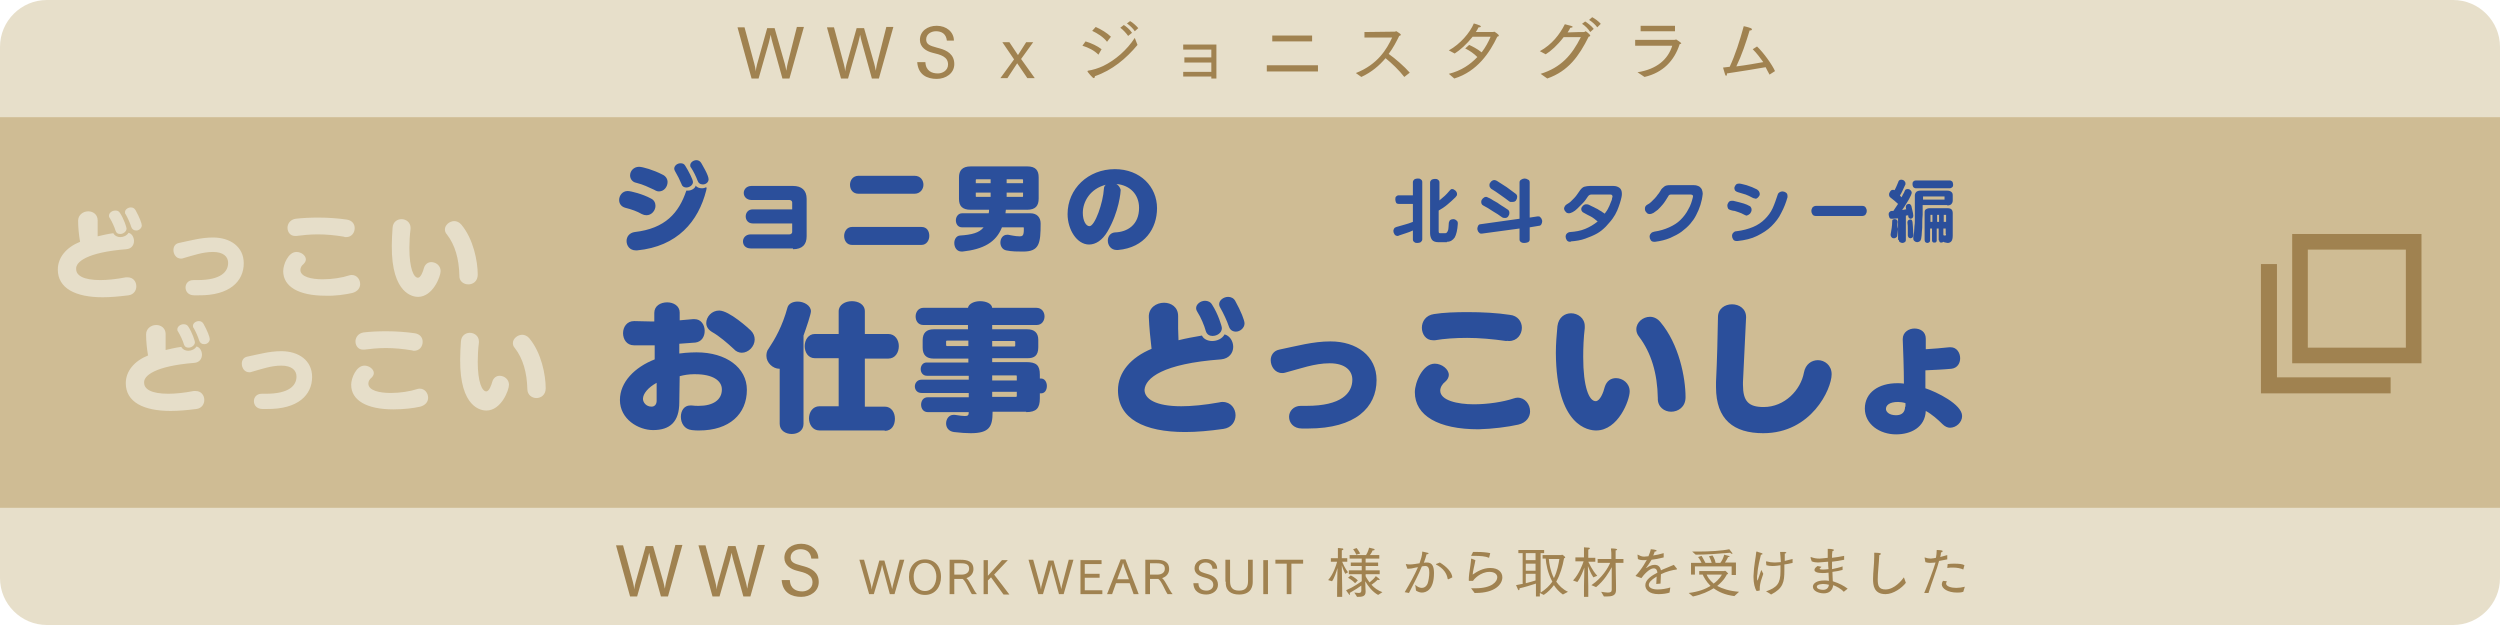
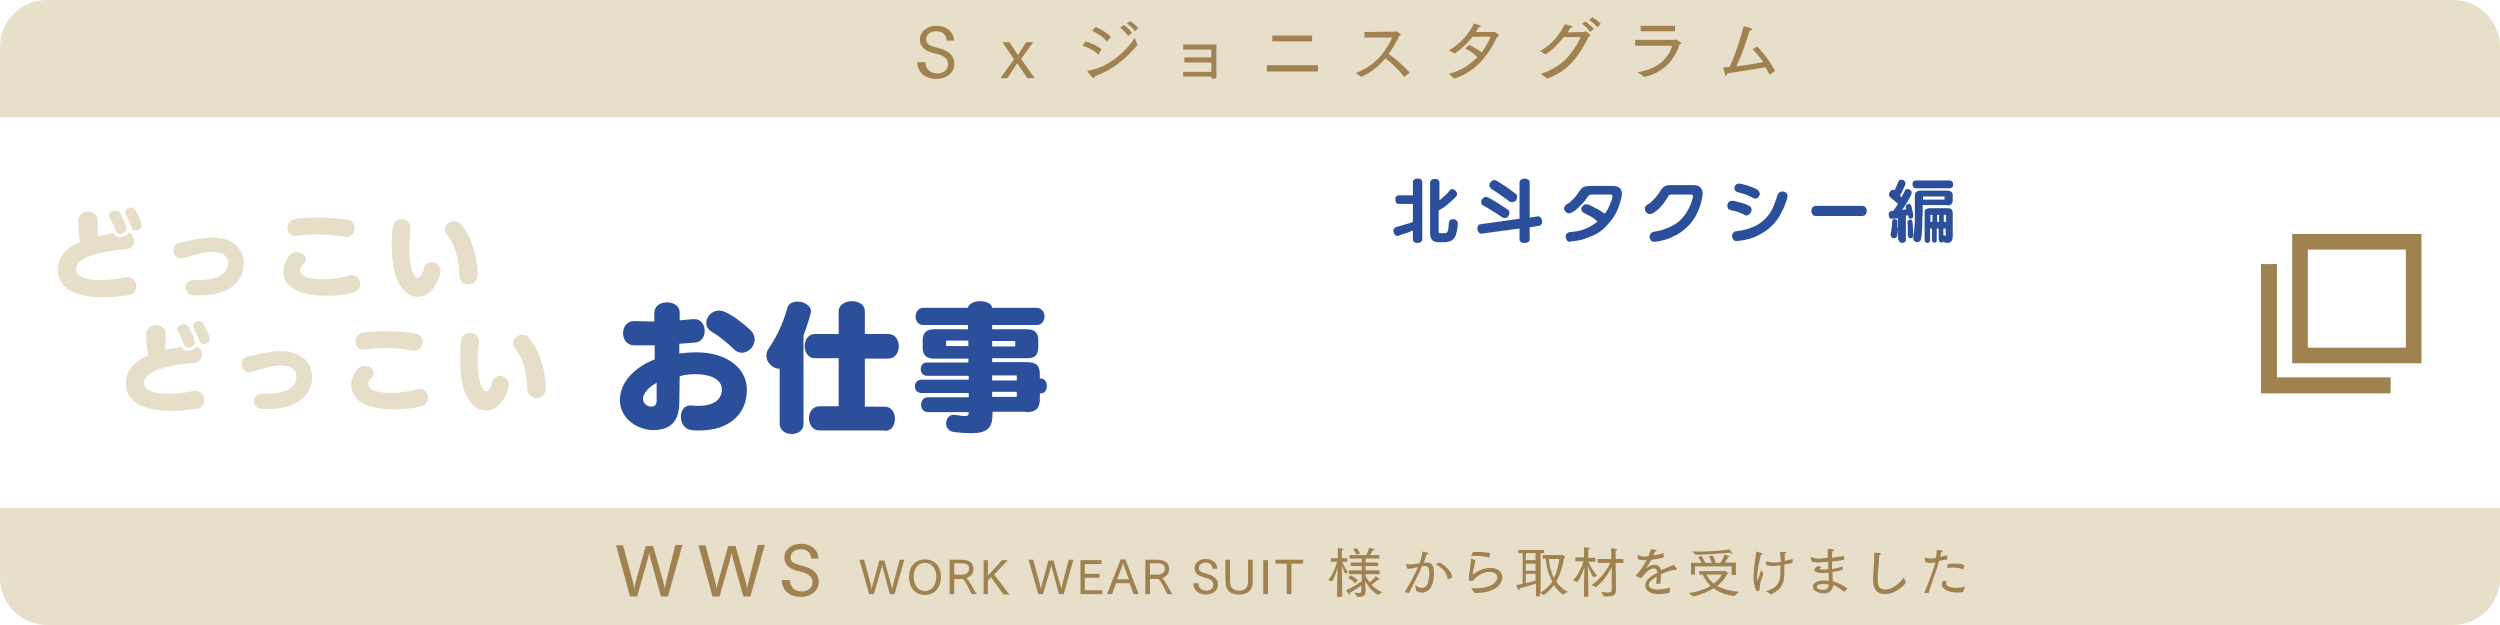
<svg xmlns="http://www.w3.org/2000/svg" version="1.1" id="_x36_40x160" x="0px" y="0px" viewBox="0 0 640 160" style="enable-background:new 0 0 640 160;" xml:space="preserve">
  <style type="text/css">
	.st0{fill:#CFBC94;}
	.st1{fill:#E7DFCA;}
	.st2{fill:#A08250;}
	.st3{fill:#2B4F9B;}
	.st4{fill:#E6DEC9;}
</style>
  <g>
-     <rect y="20" class="st0" width="640" height="120" />
    <path class="st1" d="M0,30V12C0,5.4,5.4,0,12,0h616c6.6,0,12,5.4,12,12v18H0z" />
    <path class="st1" d="M0,130v18c0,6.6,5.4,12,12,12h616c6.6,0,12-5.4,12-12v-18H0z" />
    <path class="st2" d="M200.1,148.4c0.2,3.4,2.6,4.4,5,4.4c2.3,0,4.5-1.4,4.5-3.8c0-2.5-1.9-3.5-3.7-4c-0.5-0.1-1-0.3-1.4-0.4   c-1.5-0.4-2.1-0.9-2.1-1.9c0-1.4,1.3-2.1,2.5-2.1c1.4,0,2.6,0.6,2.8,2.4h1.8c0-2.2-1.9-3.8-4.4-3.8c-2.4,0-4.3,1.4-4.3,3.6   c0,1.9,1.6,2.9,3.2,3.3c2.1,0.5,4,1,4,3c0,1.6-1.5,2.3-2.6,2.3c-1.5,0-3.1-0.6-3.2-2.9H200.1z M182.4,152.7h1.8l2.6-9.1   c0.1-0.5,0.3-1.3,0.5-2.1c0.1,0.7,0.3,1.4,0.4,1.8l2.6,9.4h1.8l3.7-13.2h-1.8l-2.3,9.1c-0.1,0.5-0.3,1.2-0.4,2.1   c-0.1-0.7-0.3-1.3-0.4-1.8l-2.6-9.1h-1.9l-2.6,9.3c-0.1,0.5-0.3,1.1-0.3,1.8c-0.1-0.8-0.3-1.6-0.4-2l-2.5-9.3h-1.8L182.4,152.7z    M161.3,152.7h1.8l2.6-9.1c0.1-0.5,0.3-1.3,0.5-2.1c0.1,0.7,0.3,1.4,0.4,1.8l2.6,9.4h1.8l3.7-13.2h-1.8l-2.3,9.1   c-0.1,0.5-0.3,1.2-0.4,2.1c-0.1-0.7-0.3-1.3-0.4-1.8l-2.6-9.1h-1.9l-2.6,9.3c-0.1,0.5-0.3,1.1-0.3,1.8c-0.1-0.8-0.3-1.6-0.4-2   l-2.5-9.3h-1.8L161.3,152.7z" />
    <path class="st2" d="M329.4,152.1h1.2v-7.8h3v-1h-7.1v1h2.9V152.1z M323.4,152.1h1.2v-8.7h-1.2V152.1z M313.8,148.9   c0,0.2,0,0.4,0,0.6c0.1,1.7,1.3,2.7,3.4,2.7c3.4,0,3.5-2.5,3.5-3.3v-5.6h-1.2v5.4c0,1.6-0.6,2.5-2.3,2.5c-1.8,0-2.3-1-2.3-2.4v-5.5   h-1.2V148.9z M305.5,149.3c0.1,2.3,1.8,2.9,3.3,2.9c1.5,0,3-0.9,3-2.5c0-1.6-1.2-2.3-2.5-2.7c-0.3-0.1-0.6-0.2-1-0.3   c-1-0.3-1.4-0.6-1.4-1.3c0-0.9,0.9-1.4,1.7-1.4c0.9,0,1.7,0.4,1.8,1.6h1.2c0-1.5-1.2-2.5-3-2.5c-1.6,0-2.8,1-2.8,2.4   c0,1.3,1.1,1.9,2.1,2.2c1.4,0.4,2.7,0.7,2.7,2c0,1.1-1,1.5-1.7,1.5c-1,0-2.1-0.4-2.1-1.9H305.5z M294.4,147.2v-3h1.7   c1.5,0,2.1,0.4,2.1,1.4c0,1.1-1,1.5-1.9,1.5H294.4z M293.3,152.1h1.1v-3.9h2.1c0.8,0.4,1.8,3.1,2.4,3.9h1.3c-0.9-1-1.8-3.4-2.7-4.1   c1.2-0.4,1.8-1.3,1.8-2.3c0-2-1.6-2.4-3.2-2.4h-2.9V152.1z M286,148.3l1.2-3.2c0.1-0.3,0.2-0.6,0.3-1c0.1,0.4,0.3,0.8,0.3,1   l1.2,3.2H286z M283.4,152.1h1.3l1-2.8h3.5l1,2.8h1.3l-3.4-8.9h-1.2L283.4,152.1z M276.5,152.1h5.7v-1h-4.5v-3.2h3.8v-1h-3.8v-2.5   h4.3v-1h-5.4V152.1z M265.8,152.1h1.2l1.8-6.1c0.1-0.3,0.2-0.9,0.3-1.4c0.1,0.5,0.2,0.9,0.3,1.2l1.7,6.3h1.2l2.5-8.8h-1.2l-1.6,6.1   c-0.1,0.3-0.2,0.8-0.3,1.4c-0.1-0.4-0.2-0.9-0.3-1.2l-1.7-6.1h-1.3l-1.7,6.2c-0.1,0.3-0.2,0.7-0.2,1.2c-0.1-0.5-0.2-1-0.3-1.4   l-1.7-6.2h-1.2L265.8,152.1z M251.8,152.1h1.1v-3.5l0.8-0.8c1,1.4,2.4,3.3,3.2,4.4h1.5c-1-1.4-2.7-3.5-3.9-5.1l3.5-3.7h-1.5l-3.6,4   v-4h-1.1V152.1z M244.3,147.2v-3h1.7c1.5,0,2.1,0.4,2.1,1.4c0,1.1-1,1.5-1.9,1.5H244.3z M243.2,152.1h1.1v-3.9h2.1   c0.8,0.4,1.8,3.1,2.4,3.9h1.3c-0.9-1-1.8-3.4-2.7-4.1c1.2-0.4,1.8-1.3,1.8-2.3c0-2-1.6-2.4-3.2-2.4h-2.9V152.1z M236.8,151.3   c-1.9,0-2.9-1.7-2.9-3.7c0-1.6,0.8-3.5,2.9-3.5c2,0,2.9,1.9,2.9,3.5C239.7,149.5,238.7,151.3,236.8,151.3z M236.8,152.3   c2.7,0,4.1-2.2,4.1-4.6c0-2.7-1.6-4.5-4.1-4.5c-2.5,0-4.1,1.8-4.1,4.5C232.7,150.1,234,152.3,236.8,152.3z M222.5,152.1h1.2   l1.8-6.1c0.1-0.3,0.2-0.9,0.3-1.4c0.1,0.5,0.2,0.9,0.3,1.2l1.7,6.3h1.2l2.5-8.8h-1.2l-1.6,6.1c-0.1,0.3-0.2,0.8-0.3,1.4   c-0.1-0.4-0.2-0.9-0.3-1.2l-1.7-6.1h-1.3l-1.7,6.2c-0.1,0.3-0.2,0.7-0.2,1.2c-0.1-0.5-0.2-1-0.3-1.4l-1.7-6.2h-1.2L222.5,152.1z" />
    <path class="st2" d="M342.6,152.8h1v-2.3c0-1.3-0.1-4.1-0.1-5.8c0.1,0.4,0.4,1.3,0.9,2.2l0.7-0.4c-0.8-1-1.3-2.2-1.5-2.7h1.3v-0.9   h-1.4v-1.5v-0.1c0-0.1,0-0.3,0-0.4c0.3-0.1,0.4-0.2,0.4-0.3s-0.1-0.2-0.3-0.2c-0.4-0.1-1.1-0.1-1.1-0.1c0,0.5,0,1,0,1v1.6h-1.8v0.9   h1.6c-0.2,0.8-1,3.3-2.3,4.7l1,0.3c0.6-0.8,1.1-2.4,1.4-3.4c0,1.5-0.1,4.2-0.1,5.1V152.8z M345.1,147.9c0,0,1.1,0.6,1.8,1.4   l0.7-0.7c-0.6-0.7-1.8-1.3-1.8-1.3L345.1,147.9z M348.5,151.2c0,0.5-0.3,0.6-0.7,0.6c-0.3,0-0.7-0.1-1.1-0.1   c0.1,0.1,0.7,1.1,0.7,1.1c1.1,0,2.2,0,2.2-1.3v-0.1c0-0.1-0.1-1.6-0.1-2.6c0.7,1.2,1.8,2.7,3.3,3.5l1.1-0.7   c-1.1-0.4-2.1-1.1-2.8-1.9c0.6-0.4,1.2-0.9,1.6-1.3c0.1,0,0.2,0.1,0.3,0.1c0.1,0,0.2,0,0.2-0.1c0-0.1-0.1-0.2-0.2-0.3   c-0.3-0.3-0.8-0.6-0.8-0.6c-0.3,0.5-1.1,1.2-1.6,1.6c-0.4-0.6-0.8-1.1-1-1.6V147h3.6v-1h-3.6v-1.1h3.2V144h-3.2v-1h3.5v-0.9h-2.4   c0.4-0.5,0.6-1,0.7-1.2h0.1c0.3,0,0.4-0.1,0.4-0.2c0-0.1-0.1-0.2-0.2-0.2c-0.3-0.1-1.2-0.3-1.2-0.3s-0.3,1.2-0.8,1.9h-4.2v0.9h3.1   v1h-2.8v0.9h2.8v1.1h-3.3v1h3.3v1.8c-0.6,0.4-2.1,1.5-4,2.3c0,0,0.3,0.5,0.7,1c0.1,0.1,0.2,0.2,0.2,0.2c0.1,0,0.1-0.1,0.1-0.2   c0-0.1,0-0.2-0.1-0.3c1.4-0.8,2.5-1.5,3-1.9V151.2z M346.4,140.6c0,0,0.6,0.8,0.8,1.4l1-0.3c-0.3-0.6-0.9-1.4-0.9-1.4L346.4,140.6z   " />
    <path class="st2" d="M493.7,151.8c0.7-2.3,2.3-6.5,2.7-8.2c0.7-0.1,1.4-0.3,2.1-0.4l0-1.1c-0.6,0.2-1.2,0.3-1.8,0.5   c0.1-0.4,0.2-0.8,0.2-1.2c0.3,0,0.4-0.1,0.4-0.3c0-0.1-0.1-0.2-0.3-0.2c-0.4-0.1-1.2-0.1-1.2-0.1c0,0.8-0.1,1.4-0.2,2   c-0.2,0-0.4,0.1-0.5,0.1c-0.3,0-0.6,0.1-0.8,0.1c-0.5,0-1-0.1-1.6-0.3l0,0l0,0.1v0l0.2,1.1c0.3,0.1,0.7,0.2,1.1,0.2   c0.6,0,1.4-0.1,1.5-0.1c-0.5,1.7-2,5.7-2.9,7.8L493.7,151.8z M497.4,148.7c-0.2,0.3-0.3,0.6-0.3,0.9c0,1.1,1.6,2.1,3.9,2.1   c0.5,0,1,0,1.6-0.2l0.4-1.3c-0.8,0.2-1.5,0.3-2.2,0.3c-1.3,0-2.6-0.4-2.6-1.1c0-0.2,0.1-0.4,0.2-0.6L497.4,148.7z M498.5,145.4   c0.5-0.1,1-0.1,1.5-0.1c1,0,2,0.2,2.6,0.5l0.3-1.1c-0.4-0.3-1.4-0.4-2.5-0.4c-0.6,0-1.2,0-1.8,0.1L498.5,145.4z M487.4,147.8   c-0.5,0.7-2.4,3.1-4.7,3.1c-1.7,0-2-0.9-2-2.6c0-1.6,0.3-4,0.4-6.2c0.2,0,0.4-0.2,0.4-0.3c0-0.1-0.1-0.2-0.3-0.2   c-0.4-0.1-1.2-0.1-1.4-0.1c0,0.3,0,0.7,0,1c0,2-0.3,4-0.3,5.7c0,1.6,0.2,3.9,3.2,3.9c2,0,4.2-1.6,5.2-2.9L487.4,147.8z    M468.2,149.7c-0.1,0.9-0.7,1.3-1.5,1.3c-0.6,0-1.6-0.2-1.6-0.8c0-0.7,1.6-0.7,1.7-0.7C467.3,149.5,467.8,149.6,468.2,149.7z    M463.8,143.7c0.4,0.2,1.1,0.3,1.6,0.3c0.3,0,1.4-0.1,2.6-0.2c0,0.7,0,1.3,0.1,1.9c-0.7,0.1-1.3,0.1-1.4,0.1   c-0.7,0-0.9-0.1-0.9-0.2l0.5-0.5l-1-0.2c-0.1,0.1-0.3,0.2-0.5,0.4c-0.2,0.2-0.3,0.4-0.3,0.6c0,0.5,0.7,0.8,2.1,0.8   c0.2,0,0.9,0,1.5-0.1c0,0.7,0.1,1.4,0.1,2.1c-0.4-0.1-0.8-0.1-1.2-0.1c-2,0-2.9,0.8-2.9,1.6c0,1.1,1.5,1.7,2.8,1.7   c1.2,0,2.2-0.6,2.4-2.1c0.8,0.3,2,0.9,2.7,1.7l1-0.8c-0.9-0.7-2.2-1.4-3.8-1.9c0-0.6-0.1-1.4-0.1-2.4c0.9-0.1,1.9-0.3,2.6-0.5V145   c-0.8,0.3-1.8,0.5-2.7,0.7c0-0.6,0-1.3,0-1.9c1-0.1,2.1-0.3,3.1-0.5l0-1c-1,0.2-2.1,0.4-3.1,0.5v-0.2c0-0.5,0-1,0.1-1.5   c0.3-0.1,0.4-0.2,0.4-0.3c0-0.1-0.1-0.1-0.4-0.2c-0.4-0.1-1.2-0.1-1.2-0.1c0,0.5,0,1.2,0,1.8v0.5c-1.2,0.1-1.7,0.2-2.1,0.2   c-0.8,0-1.4-0.1-2.2-0.4l0,0l-0.1,0.1l0,0.1L463.8,143.7z M450.4,151.2L450.4,151.2l0.1-0.1c0-0.2,0-0.3,0-0.5   c0-0.8,0.2-1.5,0.3-1.9c0.2-0.6,0.5-1.5,0.6-1.8c-0.2-0.4-0.5-1-0.5-1s-0.7,1.9-0.8,2.3c-0.1,0.2-0.1,0.4-0.2,0.4   c0,0-0.1-0.1-0.1-0.6c0-0.4,0-0.8,0.1-1.1c0.1-1.9,0.7-4,0.9-4.9c0.3,0,0.4-0.1,0.4-0.2c0-0.1-0.1-0.2-0.2-0.2   c-0.5-0.1-1.2-0.4-1.2-0.4l-0.1,0l-0.1,0.1c-0.1,1.4-0.6,3.3-0.7,6.1c0,0.1,0,0.3,0,0.4c0,1.4,0.3,2.8,0.8,3.5L450.4,151.2z    M452.2,144.7c0.4,0.1,0.9,0.2,1.5,0.2c0.1,0,1,0,2.1-0.2c0,0.6,0,1.2,0,1.6c0,3.1-0.9,4.1-3.7,5.1c0,0,0.8,0.4,1.3,0.8   c3.1-1.6,3.4-3.2,3.4-6.2c0-0.5,0-1,0-1.5c0.7-0.1,1.4-0.2,2.1-0.4l0-1c-0.7,0.2-1.4,0.3-2,0.5c0-0.4,0-0.8,0-1.1   c0-0.3,0-0.6,0-0.8c0.2,0,0.4-0.1,0.4-0.2c0-0.1-0.1-0.1-0.3-0.2c-0.3,0-1.2,0-1.3,0c0.1,0.6,0.1,1.6,0.2,2.6c-0.3,0-1,0.1-1.6,0.1   c-0.7,0-1.4-0.1-2.1-0.3h0l-0.1,0.1l0,0.1L452.2,144.7z M440.8,147.1c0,0-0.5,1.1-2.1,2.3c-1.1-0.9-1.6-1.8-1.8-2.3H440.8z    M433.4,152.7c2.3-0.5,4-1.3,5.3-2.1c1.2,0.9,2.9,1.7,5.3,2l1.2-1.1c-2.5-0.2-4.3-0.8-5.6-1.5c1.9-1.5,2.5-3,2.5-3   c0.2,0,0.3,0,0.3-0.1c0-0.2-0.7-0.8-0.8-0.8l-0.2,0.1h-6.4v0.9h0.9c0.2,0.5,0.8,1.7,2,2.9c-1.3,0.8-3.1,1.5-5.6,1.8L433.4,152.7z    M432.9,147.1h1V145h9.4v2.2h1.1V144h-2.8c0.3-0.4,0.6-1,0.8-1.4h0.1c0.2,0,0.3-0.1,0.3-0.1s-0.1-0.2-0.3-0.2   c-0.3-0.1-1.1-0.3-1.1-0.3c-0.2,0.8-0.6,1.6-1,2.1h-1.2c-0.2-1.1-0.8-1.9-0.8-1.9l-0.9,0.2c0,0,0.4,0.7,0.7,1.7h-1.6   c-0.5-1-1-1.8-1-1.8l-0.9,0.3c0,0,0.5,0.6,0.9,1.5h-2.7V147.1z M434.1,142c2.7,0,6.6-0.3,8.8-0.5c0.2,0.2,0.4,0.3,0.5,0.3l0.1-0.1   c0-0.1,0-0.1-0.1-0.2c-0.3-0.4-0.7-0.9-0.7-0.9c-1.8,0.4-5.2,0.6-7.9,0.6c-0.6,0-1.1,0-1.6,0L434.1,142z M420.2,148   c0.6-0.9,2.1-2.5,3.1-2.5c0.7,0,0.9,0.4,1,1.1c-1.4,0.7-3.1,1.8-3.1,3.2c0,1.1,0.9,2.3,3.4,2.3c1.1,0,2.3-0.2,2.8-0.4l0.2-1.3   c-1,0.3-2.2,0.5-3.2,0.5c-0.3,0-2.3,0-2.3-1.2c0-0.6,0.7-1.3,1.7-1.9c0.1-0.1,0.2-0.1,0.3-0.2c0,0.6-0.1,1.6-0.1,1.9l1.1-0.1   c0-0.5,0.1-1.8,0.1-2.4c1.4-0.7,3-1.1,4-1.2l0.1-0.1l0-0.1l-0.8-1c-0.5,0.2-1.2,0.5-1.9,0.8c-0.5,0.2-1,0.4-1.4,0.6   c-0.2-0.9-0.7-1.4-1.6-1.4c-0.6,0-1.3,0.2-2.1,0.8l-0.1,0l0,0c0.5-0.7,1-1.4,1.4-2.1c0.9-0.1,1.9-0.3,3.1-0.6l0-1.1   c-1,0.3-1.9,0.5-2.7,0.6c0.2-0.3,0.3-0.7,0.4-1c0.3,0,0.5-0.1,0.5-0.2c0-0.3-1.3-0.4-1.5-0.4c-0.1,0.6-0.4,1.3-0.6,1.8   c-0.4,0-0.8,0.1-1.1,0.1h0c-0.7,0-1.2-0.3-1.6-0.5l-0.1,0l0,0v0l0.1,1.1c0.3,0.2,0.8,0.3,1.4,0.3c0.3,0,0.7,0,0.9-0.1   c-0.5,0.9-1.1,1.9-1.8,2.8c-0.3,0.4-0.7,0.9-1.1,1.3l0,0l0.1,0.1L420.2,148z M405.5,152.8h1.1v-2.7c0-1-0.1-4-0.1-5.2   c0.2,0.5,0.7,1.9,1.4,2.9l1-0.4c-1.4-1.5-2.1-3.3-2.3-3.6h1.8v-1h-1.8v-1.5c0,0,0-0.4,0-0.6c0.3-0.1,0.4-0.2,0.4-0.3   s-0.1-0.2-0.3-0.2c-0.5,0-1.2-0.1-1.2-0.1c0,0.4,0,1,0,1v1.6h-2.2v1h2.1c-0.2,0.6-1.1,3.2-2.7,4.9l1.1,0.4c0.9-1.2,1.5-2.9,1.8-3.7   c0,1.3-0.1,3.4-0.1,4.7V152.8z M410.6,152.7c0.2,0,0.4,0,0.7,0c1.3,0,2.4-0.2,2.4-1.6v0c0-0.1,0-0.6,0-1.3l-0.1-5.7h2v-1h-2l0-1.5   c0-0.2,0-0.4,0-0.7c0.3,0,0.4-0.2,0.4-0.2c0-0.1-0.1-0.1-0.3-0.2c-0.4-0.1-1.3-0.1-1.3-0.1c0,0.5,0.1,0.8,0.1,1.1l0,1.6H409v1h3.2   c-0.5,1.2-2,3.8-4.8,5.7l1.2,0.5c2.1-1.7,3.3-3.8,4-5.1c0,0.8,0,2,0,2.9c0,0.2,0,0.4,0,0.5c0,1.3,0,2.3,0,2.4c0,0.5-0.3,0.7-1,0.7   c-0.4,0-1-0.1-1.7-0.2L410.6,152.7z M390.6,146.9h2.5v1.7c-0.7,0.2-1.6,0.5-2.5,0.7V146.9z M390.6,146.1v-1.8h2.5v1.8H390.6z    M390.6,143.4v-1.8h2.5v1.8H390.6z M399.2,143.1c-0.2,1.2-0.5,3.1-1.4,4.9c-0.9-1.8-1.2-3.7-1.3-4.9H399.2z M389.6,149.5   c-0.5,0.1-1,0.2-1.5,0.3c0,0,0.4,0.8,0.5,1.1c0.1,0.1,0.1,0.2,0.2,0.2c0.1,0,0.2-0.1,0.2-0.4l0-0.1c1-0.2,3-0.8,4.2-1.2v3.3h1v-0.9   l1,0.5c1.1-0.7,1.9-1.6,2.6-2.5c0.6,0.9,1.3,1.7,2.3,2.4l1.3-0.7c-1.3-0.6-2.3-1.6-3-2.6c1-1.8,1.6-3.8,2-6c0.2,0,0.3-0.1,0.3-0.2   c0-0.2-0.7-0.7-0.8-0.7c-0.1,0-0.2,0.1-0.2,0.1h-4.8v0.9h0.8c0.1,1.4,0.5,3.7,1.7,5.9c-0.7,1-1.7,2-3,2.8v-10.1h0.9v-0.8h-6.6v0.8   h1.1V149.5z M377.5,151.8c0.1,0,0.2,0,0.3,0c4.9,0,6.8-2.2,6.8-4c0-1.3-1-2.4-3.1-2.4c-1.9,0-3.5,1-4.5,1.7c0-0.7,0.6-2.9,0.7-3.7   l-1-0.4l-0.1,0.1c0,0.4-0.1,1-0.2,1.8c-0.2,1.2-0.4,2.6-0.4,3.7l0.1,0.1h0l1,0c0.2-0.4,1.9-2.3,4.2-2.3c1.3,0,2,0.6,2,1.4   c0,1.1-1.4,2.8-5.6,2.8c-0.4,0-0.7,0-1.1,0L377.5,151.8z M376.6,142.3c0.3,0,0.6,0,1,0c1.3,0,2.7,0.1,3.6,0.5l0.3-1.2   c-0.9-0.2-2.1-0.3-3.3-0.3c-0.4,0-0.7,0-1.1,0L376.6,142.3z M360.7,151.8c1.3-2.6,2.4-4.6,3.3-6.8c0.4-0.1,0.8-0.1,0.9-0.1   c0.8,0,1,0.7,1,1.7c0,0.9-0.2,2.1-0.4,2.7c-0.3,0.8-0.9,1.2-1.5,1.2c-0.6,0-1.2-0.3-1.7-0.8l0.2,1.5c0.5,0.3,1,0.5,1.5,0.5   c1.1,0,3.1-0.7,3.1-5c0-1.6-0.4-2.7-1.8-2.7c-0.2,0-0.3,0-0.5,0l-0.3,0.1c0.3-0.8,0.6-1.8,0.7-2.2c0.3,0,0.5-0.1,0.5-0.2   c0-0.1-0.1-0.2-0.3-0.2c-0.3-0.1-1.3-0.3-1.3-0.3c0,1-0.4,2.1-0.7,3c-0.6,0.1-1.8,0.3-2.4,0.3c-0.4,0-0.7,0-1-0.1h0l-0.1,0l0,0.1   l0.4,1.1h0.2c0.5,0,1.2-0.1,1.9-0.3c0.2,0,0.4-0.1,0.6-0.1c-0.9,2.1-2.1,4.2-3.4,6.4L360.7,151.8z M367.6,144.4L367.6,144.4l0,0.1   c2,1,2.8,2.4,3,3.7l0.1,0.1l0.1,0l1-0.5c-0.1-1.3-1.4-2.7-3.2-3.8L367.6,144.4z" />
-     <path class="st2" d="M215.3,20.1h1.8l2.6-9.1c0.1-0.5,0.3-1.3,0.5-2.1c0.1,0.7,0.3,1.4,0.4,1.8l2.6,9.4h1.8l3.7-13.2h-1.8l-2.3,9.1   c-0.1,0.5-0.3,1.2-0.4,2.1c-0.1-0.7-0.3-1.3-0.4-1.8l-2.6-9.1h-1.9l-2.6,9.3c-0.1,0.5-0.3,1.1-0.3,1.8c-0.1-0.8-0.3-1.6-0.4-2   l-2.5-9.3h-1.8L215.3,20.1z M192.4,20.1h1.8l2.6-9.1c0.1-0.5,0.3-1.3,0.5-2.1c0.1,0.7,0.3,1.4,0.4,1.8l2.6,9.4h1.8l3.7-13.2H204   l-2.3,9.1c-0.1,0.5-0.3,1.2-0.4,2.1c-0.1-0.7-0.3-1.3-0.4-1.8l-2.6-9.1h-1.9l-2.6,9.3c-0.1,0.5-0.3,1.1-0.3,1.8   c-0.1-0.8-0.3-1.6-0.4-2l-2.5-9.3h-1.8L192.4,20.1z" />
    <path class="st2" d="M234.8,15.8c0.2,3.4,2.6,4.4,5,4.4c2.3,0,4.5-1.4,4.5-3.8c0-2.5-1.9-3.5-3.7-4c-0.5-0.1-1-0.3-1.4-0.4   c-1.5-0.4-2.1-0.9-2.1-1.9c0-1.4,1.3-2.1,2.5-2.1c1.4,0,2.6,0.6,2.8,2.4h1.8c0-2.2-1.9-3.8-4.4-3.8c-2.4,0-4.3,1.4-4.3,3.6   c0,1.9,1.6,2.9,3.2,3.3c2.1,0.5,4,1,4,3c0,1.6-1.5,2.3-2.6,2.3c-1.5,0-3.1-0.6-3.2-2.9H234.8z" />
    <path class="st2" d="M448.7,12.6c1.1,1.1,1.9,2.2,2.7,3.3c-1.7,0.3-4.4,0.8-6.9,1.1c1.4-2.9,2.5-6.2,3.4-9.2h0.1   c0.3,0,0.5-0.1,0.5-0.3c0-0.1-0.1-0.2-0.3-0.3c-0.8-0.3-1.8-0.5-1.8-0.5c-1,3.7-2.2,7.4-3.6,10.4c-0.6,0.1-1.2,0.1-1.7,0.2   c0,0,0.3,1.1,0.5,1.7c0.1,0.3,0.2,0.4,0.3,0.4c0.1,0,0.2-0.2,0.2-0.5v-0.1c3.5-0.5,8.2-1.3,9.9-1.6c0.3,0.6,0.6,1.2,1,1.9l1.4-0.9   c-0.7-1.6-2.9-4.7-4.6-6.3L448.7,12.6z M421,19.7c4.7-1.1,7.6-4.1,9-8.4c0.3-0.1,0.4-0.1,0.4-0.2c0-0.2-1.3-1-1.3-1   c-0.1,0-0.2,0.1-0.4,0.1h-10.1v1.5l9.5,0c-1.1,3.5-3.9,6-8.9,6.8L421,19.7z M420,8h8.8V6.6H420L420,8z M396.1,20.1   c5.4-1.9,8.1-5.7,10.6-10.7c0.3-0.1,0.4-0.1,0.4-0.3c0-0.2-1-1.1-1.2-1.1c-0.1,0-0.2,0.2-0.4,0.2c-0.1,0-2.5,0-4.2,0.1   c0.3-0.4,0.5-0.8,0.7-1.2h0.1c0.2,0,0.5-0.1,0.5-0.2c0-0.2-0.4-0.3-2-0.7c-1.3,2.6-3.3,5.2-6.4,6.9l1.5,0.8c1.3-0.8,3-2.3,4.6-4.4   l4.4,0c-2.3,4.6-5.1,7.8-10.3,9.4L396.1,20.1z M405,6.1c0.7,0.4,1.6,1.3,2.1,2.1l0.9-0.8c-0.5-0.7-1.8-1.7-2.2-1.9L405,6.1z    M406.8,5.1c0.7,0.4,1.6,1.2,2.1,1.9l0.9-0.9c-0.5-0.6-1.6-1.4-2.2-1.7L406.8,5.1z M372.3,20.1c5.9-1.8,9.1-6.7,11-10.7   c0.3-0.1,0.4-0.1,0.4-0.3c0-0.3-1.1-1-1.2-1c-0.1,0-0.1,0.1-0.3,0.1c-0.1,0-2.6,0-4.4,0c0.3-0.4,0.5-0.8,0.7-1.2h0.1   c0.3,0,0.5-0.1,0.5-0.2c0-0.1-0.1-0.2-0.3-0.3c-0.4-0.2-1.2-0.4-1.5-0.5c-1,2.4-3.5,5.3-6.4,6.9l1.5,0.8c1.4-0.9,3-2.3,4.6-4.3h4.6   c-0.6,1.4-1.3,2.7-2.3,4c-1.1-0.9-2.5-1.6-3.2-1.9l-1,0.9c1.2,0.6,2.2,1.3,3.1,2.2c-1.8,1.9-4.1,3.5-7.3,4.3L372.3,20.1z    M348.5,19.7c2.6-1.2,4.6-2.9,6.2-4.8c1.5,1.2,3.5,3.1,4.8,4.8l1.4-1.1c-1.4-1.6-3.7-3.6-5.4-4.8c1.2-1.6,2-3.2,2.7-4.6   c0.2-0.1,0.4-0.1,0.4-0.3s-0.2-0.3-1.1-0.9L357.4,8c-0.1,0-0.2,0.1-0.3,0.1l-7.8,0.1v1.4l7.1,0c-1.4,3-3.7,6.9-9.3,9.1L348.5,19.7z    M324.3,18.3h13.1v-1.6h-13.1V18.3z M325.7,10.6h10.2V9.1h-10.2V10.6z M302.9,19.6h7.2v0.5h1.3v-8.7l-8.5,0v1.3h7.2v2h-6.9v1.3h6.9   v2.4h-7.2V19.6z M277.1,11.7c1.6,0.5,3,1.2,4.1,2.3l0.8-1.4c-1-0.8-2.7-1.6-4.1-2L277.1,11.7z M290.5,9.7c-2,3.1-5,5.7-8.1,7.2   c-1.3,0.6-2.6,1-3.9,1.2l-0.1,0.1l0,0.1c0,0.1,1.3,1.7,1.6,1.7c0.2,0,0.3-0.3,0.3-0.5c4.4-1.5,8-4.5,10.9-8L290.5,9.7z M279.6,7.9   c1.3,0.6,2.9,1.6,3.8,2.8l1-1.3c-0.9-0.9-2.5-1.9-3.9-2.5L279.6,7.9z M286.8,7.1c0.7,0.5,1.6,1.5,2,2.1l1-0.8   c-0.6-0.9-1.6-1.7-2.1-2L286.8,7.1z M288.5,6c0.7,0.5,1.6,1.3,2,2l0.9-0.8c-0.5-0.6-1.5-1.5-2.1-1.8L288.5,6z M256.1,20h1.8   l2.5-3.8L263,20h1.9l-3.5-4.9l3.1-4.3h-1.8l-2.1,3.3l-2.2-3.3h-1.8l3,4.4L256.1,20z" />
-     <path class="st3" d="M283.1,47.3c-0.3,0.2-0.5,0.6-0.5,1c-0.2,3.6-2.3,9.6-3.7,9.6c-0.9,0-1.7-1.4-1.7-3.4   C277.2,51.6,279.1,48.3,283.1,47.3z M285.8,47.1c3.5,0.3,5.8,2.7,5.8,6.1c0,4.4-3,6.2-6.2,6.3c-1.2,0.1-1.8,1.1-1.8,2.1   c0,1.2,0.8,2.4,2.3,2.4c0.1,0,0.2,0,0.3,0c6.9-0.6,10-5.6,10-10.7c0-5.5-4.3-10-10.8-10c-6.8,0-12.1,5-12.1,11.5   c0,4,2.4,7.8,5.5,7.8c1.7,0,3.4-1.1,4.7-3.3c3-5.1,3.4-10.2,3.4-10.7C286.7,47.9,286.3,47.4,285.8,47.1z M253.6,46.9h-3.8v-0.8   c0-0.1,0-0.2,0.2-0.2h3.6V46.9z M253.6,50.4H250c-0.2,0-0.2,0-0.2-0.2v-0.9h3.8V50.4z M261.9,46.9h-4.2v-1h4c0.1,0,0.2,0,0.2,0.2   V46.9z M261.9,50.2c0,0.2,0,0.2-0.2,0.2h-4v-1.1h4.2V50.2z M261.9,58.2c0.2,0,0.2,0,0.2,0.3v0.2c0,1.6-0.3,1.8-1.1,1.8   c-0.4,0-0.9,0-2.9-0.4c-0.1,0-0.2,0-0.3,0c-1.1,0-1.7,1-1.7,2c0,0.9,0.5,1.8,1.5,2c1.4,0.3,2.9,0.3,4.3,0.3c4.2,0,4.5-2.1,4.5-7.2   c0-1.6-1-2.6-2.6-2.6h-6.4l0.1-0.9h5.4c2.2,0,3-1,3-2.9v-5.4c0-1.8-0.8-2.8-2.9-2.8h-14.5c-2.2,0-3,1.1-3,2.8v5.5   c0,1.8,0.8,2.8,3,2.8h4.7c0,0.3,0,0.6-0.1,0.9h-6.8c-1,0-1.6,0.9-1.6,1.8s0.5,1.8,1.6,1.8h5.5c-1.1,1.4-3,1.9-6.1,2.1   c-0.9,0.1-1.4,1-1.4,1.9c0,1.1,0.6,2.2,1.9,2.2l0.2,0c5.4-0.6,8.6-2.4,10.1-6.2H261.9z M235.9,62.7c1.3,0,2-1.2,2-2.3   c0-1.2-0.6-2.3-2-2.3h-17.8c-1.3,0-2,1.2-2,2.3c0,1.2,0.7,2.3,2,2.3H235.9z M234.1,49.6c1.5,0,2.3-1.2,2.3-2.3   c0-1.1-0.7-2.3-2.3-2.3h-14.3c-1.5,0-2.2,1.2-2.2,2.3c0,1.2,0.7,2.3,2.2,2.3H234.1z M203,63.8c2.4,0,3.5-1.2,3.5-3.3v-9.6   c0-2.2-1.3-3.3-3.5-3.3h-10.6c-1.3,0-2,0.9-2,1.8c0,0.9,0.7,1.8,2,1.8h9.7c0.4,0,0.7,0.3,0.7,0.6v1.8h-10.1c-1.2,0-1.8,0.9-1.8,1.8   c0,0.9,0.6,1.8,1.8,1.8h10.1v2.2c0,0.3-0.3,0.6-0.7,0.6h-9.9c-1.3,0-2,0.9-2,1.8c0,0.9,0.6,1.8,2,1.8H203z M165.5,55.1   c1.3,0,2.3-1.2,2.3-2.4c0-0.7-0.3-1.5-1.2-1.9c-2-1.1-5.1-1.9-5.9-1.9c-1.4,0-2.2,1.2-2.2,2.3c0,0.9,0.5,1.7,1.6,2   c1.6,0.4,3,0.9,4.2,1.6C164.7,55,165.1,55.1,165.5,55.1z M180.8,47.9c-0.3,0.2-0.7,0.3-1.1,0.3c-0.6,0-1.3-0.2-1.6-0.7   c-0.1,0.7-1.1,1.3-2,1.3c-0.1,0-0.2,0-0.4,0c-1.9,5.7-5.4,9.7-13.2,10.6c-1.4,0.2-2.1,1.2-2.1,2.3c0,1.2,0.8,2.4,2.4,2.4   c0.1,0,0.2,0,0.3,0c10.3-1,15.7-7.4,17.7-15.4c0-0.1,0.1-0.4,0.1-0.6C180.8,48.1,180.8,48,180.8,47.9z M168.7,49   c1.3,0,2.2-1.2,2.2-2.4c0-0.7-0.4-1.5-1.3-1.9c-2.3-1.2-5.1-2-6-2c-1.4,0-2.3,1.1-2.3,2.2c0,0.8,0.5,1.7,1.6,1.9   c1.7,0.4,3.3,1.2,4.6,1.8C168,48.9,168.3,49,168.7,49z M177.4,46.6c0-0.6-1.1-2.8-2-4.2c-0.3-0.5-0.7-0.6-1.2-0.6   c-0.8,0-1.6,0.6-1.6,1.4c0,0.2,0.1,0.4,0.2,0.6c0.6,1,1.3,2.4,1.7,3.4c0.2,0.6,0.7,0.8,1.2,0.8C176.5,48,177.4,47.4,177.4,46.6z    M181.4,45.9c0-1.1-1.7-3.8-1.9-4.2c-0.3-0.5-0.8-0.7-1.2-0.7c-0.8,0-1.6,0.6-1.6,1.3c0,0.2,0,0.4,0.2,0.6c0.6,0.9,1.3,2.3,1.7,3.4   c0.2,0.6,0.7,0.9,1.2,0.9C180.6,47.3,181.4,46.7,181.4,45.9z" />
    <path class="st3" d="M247.9,88.6h-5.4c-0.2,0-0.3-0.1-0.3-0.3v-0.8c0-0.2,0-0.3,0.3-0.3h5.4V88.6z M260.3,97.4H254v-1.3h6.1   c0.2,0,0.2,0.1,0.2,0.3V97.4z M259.9,88.4c0,0.2,0,0.3-0.3,0.3H254v-1.4h5.6c0.2,0,0.3,0.1,0.3,0.2V88.4z M260.3,101.3   c0,0.2,0,0.3-0.3,0.3h-6v-1.3h6.3V101.3z M262.7,105.5c2.6,0,3.5-1,3.5-3.5v-1.3h0.3c1,0,1.5-0.9,1.5-1.9c0-0.9-0.5-1.9-1.5-1.9   h-0.3v-1c0-2.4-0.9-3.2-3.5-3.2H254v-1h9.1c1.6,0,2.7-0.6,2.7-2.8v-1.9c0-1.8-1-2.7-2.8-2.7H254v-1.1h11.4c1.3,0,2-1.1,2-2.2   c0-1.1-0.7-2.2-2.1-2.2H254c-0.1-1.1-1.6-1.7-3.1-1.7c-1.4,0-2.9,0.6-3.1,1.7h-11.4c-1.3,0-2,1.1-2,2.2c0,1.1,0.6,2.2,2,2.2h11.4   v1.1H239c-1.8,0-2.8,0.9-2.8,2.8v1.9c0,1.9,1,2.8,2.8,2.8h8.9v1h-10.7c-1,0-1.5,0.9-1.5,1.7c0,0.8,0.5,1.7,1.6,1.7h10.7v1h-12.1   c-1.1,0-1.7,0.9-1.7,1.7c0,0.9,0.6,1.7,1.7,1.7h12.1v1.1h-10.5c-1.2,0-1.7,1-1.7,1.9c0,1,0.6,1.9,1.7,1.9h10.5c0,0.8-0.2,1-1,1   c-0.5,0-1.3-0.1-2.6-0.3h-0.3c-1.2,0-1.9,1.1-1.9,2.2c0,1,0.6,2,2,2.2c1.7,0.2,3.1,0.3,4.3,0.3c4.8,0,5.6-1.7,5.6-5.4v-0.1H262.7z    M199.6,108.5c0,1.7,1.5,2.6,3.1,2.6s3-0.9,3-2.6V85.9c0.7-1.9,1.9-5.5,1.9-6.2c0-1.5-1.8-2.5-3.4-2.5c-1.2,0-2.3,0.5-2.6,1.5   c-1.3,4.8-3.2,8.1-4.8,10.5c-0.5,0.6-0.6,1.3-0.6,1.9c0,1.8,1.7,3.3,3.3,3.3h0.1V108.5z M226.5,110.3c1.8,0,2.6-1.5,2.6-3.1   s-0.9-3.1-2.6-3.1h-5.1V91.8h6c1.8,0,2.7-1.6,2.7-3.2c0-1.5-0.9-3.1-2.7-3.1h-6v-5.8c0-1.8-1.7-2.6-3.3-2.6c-1.7,0-3.4,0.9-3.4,2.6   v5.8h-6.1c-1.7,0-2.6,1.6-2.6,3.1c0,1.6,0.9,3.1,2.6,3.1h6.1V104h-4.9c-1.8,0-2.7,1.6-2.7,3.1s0.9,3.1,2.7,3.1H226.5z M168.1,102.6   c0,0.9-0.5,1.5-1.3,1.5c-1.4,0-2.2-1.1-2.2-2c0-1.3,1.3-2.9,3.5-4.1L168.1,102.6z M174,96.3c1.1-0.3,2.4-0.5,3.6-0.5   c0.1,0,0.3,0,0.4,0c4.4,0,6.8,1.6,6.8,3.9c0,2.7-2.3,4.2-5.9,4.2c-0.6,0-1.2,0-1.8-0.1c-0.1,0-0.3,0-0.4,0c-1.6,0-2.4,1.4-2.4,2.9   c0,1.6,0.9,3.2,2.8,3.4c0.7,0.1,1.3,0.1,1.9,0.1c7.7,0,12.2-4.2,12.2-10.4c0-5.7-5.3-9.6-12.9-9.6c-0.1,0-2.3,0-4.4,0.3V88   c1.4-0.1,3-0.2,4.1-0.3c1.6-0.2,2.4-1.5,2.4-3c0-1.5-0.9-3-2.6-3c-0.1,0-0.2,0-0.4,0c-1,0.1-2.2,0.2-3.4,0.3V80   c0-1.7-1.6-2.6-3.2-2.6c-1.7,0-3.3,0.9-3.3,2.7v2.2c-0.2,0-0.4,0-0.6,0c-1.4,0-3.2-0.1-4.4-0.1h-0.2c-1.8,0-2.8,1.5-2.8,3.1   c0,1.5,0.9,3.1,2.8,3.1c0.8,0,1.7,0,2.6,0c0.9,0,1.9,0,2.7,0V92c-5.1,2-8.9,5.8-8.9,10.4c0,4.9,4.7,7.7,8.5,7.7   c4.3,0,6.7-2.1,6.7-7.1L174,96.3z M189.9,90.3c1.7,0,3.3-1.6,3.3-3.4c0-0.8-0.3-1.6-1-2.3c-0.4-0.4-5.5-5.1-8.1-5.1   c-1.9,0-3.3,1.6-3.3,3.2c0,0.9,0.5,1.7,1.5,2.3c1.8,1,4,2.9,5.5,4.3C188.4,90,189.2,90.3,189.9,90.3z" />
-     <path class="st3" d="M487.7,104.1c0,1.4-0.8,2.2-2.3,2.2c-1.8,0-2.6-0.9-2.6-1.6c0-0.9,0.8-1.8,3.1-1.8c0.5,0,1.3,0.1,1.9,0.3   V104.1z M493,94.8c2.1-0.1,4.6-0.2,6.6-0.4c1.5-0.2,2.2-1.4,2.2-2.7c0-1.4-0.9-2.8-2.4-2.8c-0.1,0-0.2,0-0.4,0   c-1.9,0.2-4.1,0.4-6,0.5c0-1,0-1.8,0-2.6v-0.1c0-1.8-1.4-2.6-2.9-2.6c-1.4,0-3,0.9-3,2.7c0.1,2.8,0.3,7.5,0.3,11.4   c-0.5-0.1-1.3-0.1-1.7-0.1c-4.8,0-8.3,2.4-8.3,6.5c0,4,3.8,6.6,8,6.6c3.8,0,7.4-1.8,7.6-6c1.5,0.8,3.1,2.2,4.3,3.4   c0.6,0.6,1.3,0.9,1.9,0.9c1.6,0,3.1-1.4,3.1-3c0-3-6.6-6.2-9.4-7.1V94.8z M468.9,95.8c0-2.3-1.8-3.6-3.5-3.6c-1.6,0-3.2,1-3.6,3.2   c-0.8,4.4-4.9,8.8-10.3,8.8c-3.9,0-5.3-1.5-5.3-5.7c0-0.2,0-0.5,0-0.7c0.8-16.5,0.8-16.5,0.8-16.6c0-2.2-1.8-3.3-3.6-3.3   s-3.6,1.1-3.6,3.3c-0.1,5.2-0.2,10.4-0.5,16.6c0,0.5,0,0.9,0,1.3c0,8.3,4.5,11.8,12.1,11.8C463.7,110.9,468.9,99.6,468.9,95.8z    M408.6,110.2c5.7,0,8.6-7.8,8.6-10c0-2.1-1.8-3.4-3.5-3.4c-1.3,0-2.4,0.7-2.9,2.3c-0.3,1.3-1.2,3.6-2.3,3.6   c-1.7,0-3.2-3.6-3.2-11.3c0-2.4,0.1-5,0.4-7.4c0-0.2,0-0.3,0-0.5c0-2.1-1.8-3.3-3.5-3.3c-1.6,0-3.2,1-3.5,3.3   c-0.2,2.1-0.4,4.5-0.4,6.8C398.4,109.3,406.8,110.2,408.6,110.2z M427.8,105.4c1.8,0,3.7-1.2,3.7-3.7c0-5.1-1.7-13.6-6.4-19.2   c-0.8-1-1.8-1.4-2.7-1.4c-1.8,0-3.5,1.4-3.5,3.2c0,0.6,0.2,1.3,0.7,1.9c3.1,4.1,4.7,9.4,4.8,15.7   C424.3,104.2,426.1,105.4,427.8,105.4z M388.7,108.7c2.1-0.5,3-2,3-3.4c0-1.8-1.3-3.5-3.2-3.5c-0.3,0-0.7,0.1-1,0.2   c-2.7,0.9-6.6,1.5-10.2,1.5c-4.2,0-8.6-1-8.6-3.5c0-0.8,0.5-1.7,1.3-2.3c0.6-0.5,0.9-1.2,0.9-1.7c0-1.5-1.8-2.9-3.6-2.9   c-3.1,0-5.1,4.8-5.1,7.3c0,6,6,9.5,16.3,9.5C382.2,109.8,386,109.3,388.7,108.7z M386.3,87.3c2.1,0,3.3-1.7,3.3-3.4   c0-1.5-1-3.1-3.1-3.3c-3.2-0.5-7.1-0.7-10.8-0.7c-3.1,0-6.1,0.1-8.6,0.5c-2.1,0.3-3.1,1.9-3.1,3.5c0,1.6,1,3.2,2.8,3.2   c0.2,0,0.4,0,0.6,0c2.3-0.4,5.1-0.6,8.2-0.6c3.1,0,6.5,0.3,10,0.8C385.8,87.2,386.1,87.3,386.3,87.3z M352.4,97.3   c0-6.2-5.1-9.9-11.8-9.9c-4.5,0-8.7,1.2-13.1,2.1c-1.5,0.3-2.2,1.5-2.2,2.7c0,1.6,1.1,3.3,2.9,3.3c0.3,0,0.5,0,0.8-0.1   c3.8-1,7.5-2.4,11.4-2.4c4,0,5.8,1.9,5.8,4.2c0,3.5-2.9,6.7-11.7,6.7c-0.5,0-1,0-1.5,0H333c-1.9,0-3,1.4-3,2.8c0,1.5,1.1,3,3.3,3   c0.5,0,1.1,0,1.6,0C347,109.7,352.4,104.3,352.4,97.3z M312.6,92c2.1-0.2,3.1-1.7,3.1-3.2c0-1.4-0.8-2.8-2.2-3.2   c-0.6,1.1-1.9,1.7-3.2,1.7c-1.1,0-2.2-0.5-2.6-1.4c-2.3,0.4-4,0.7-6,1.2c0-0.9-0.1-1.9-0.1-3s0-2.2,0-3.1v-0.1   c0-2.3-1.8-3.4-3.6-3.4c-2,0-4,1.3-3.9,3.7c0.1,2.6,0.4,5.6,0.7,8.1c-5.3,2.2-8.6,6-8.6,10.6c0,7.3,6.7,10.7,17.2,10.7   c3,0,6.3-0.3,9.8-0.8c2.1-0.3,3.1-1.9,3.1-3.5c0-1.7-1.2-3.4-3.3-3.4c-0.3,0-0.5,0-0.8,0.1c-3.9,0.7-7.2,1-9.8,1   c-6.6,0-9.4-1.9-9.4-4.2C293.2,96.8,297.6,93.1,312.6,92z M312.8,84c0-0.5-1-3.7-2.5-6c-0.4-0.7-1.1-1-1.8-1   c-1.2,0-2.3,0.9-2.3,1.9c0,0.3,0.1,0.6,0.3,0.9c0.9,1.4,1.8,3.5,2.2,5c0.3,0.9,1,1.2,1.7,1.2C311.6,86,312.8,85.2,312.8,84z    M318.6,82.8c0-0.8-0.9-3.1-2.4-5.8c-0.4-0.7-1.1-1-1.8-1c-1.1,0-2.3,0.8-2.3,1.9c0,0.3,0.1,0.6,0.3,0.9c0.8,1.4,1.7,3.3,2.2,4.8   c0.3,0.9,1,1.3,1.8,1.3C317.4,84.9,318.6,84,318.6,82.8z" />
    <path class="st4" d="M107,76c3.8,0,5.8-5.2,5.8-6.6c0-1.4-1.2-2.3-2.4-2.3c-0.8,0-1.6,0.5-1.9,1.6c-0.2,0.8-0.8,2.4-1.5,2.4   c-1.1,0-2.2-2.4-2.2-7.6c0-1.6,0.1-3.3,0.3-4.9c0-0.1,0-0.2,0-0.3c0-1.4-1.2-2.2-2.3-2.2c-1.1,0-2.2,0.7-2.3,2.2   c-0.1,1.4-0.2,3-0.2,4.6C100.2,75.4,105.9,76,107,76z M119.9,72.8c1.2,0,2.4-0.8,2.4-2.5c0-3.4-1.1-9.1-4.2-12.8   c-0.5-0.6-1.2-0.9-1.8-0.9c-1.2,0-2.4,1-2.4,2.1c0,0.4,0.1,0.9,0.5,1.3c2.1,2.7,3.1,6.3,3.2,10.5C117.5,72,118.7,72.8,119.9,72.8z    M90.2,75c1.4-0.4,2-1.3,2-2.3c0-1.2-0.9-2.3-2.1-2.3c-0.2,0-0.5,0-0.7,0.1c-1.8,0.6-4.4,1-6.8,1c-2.8,0-5.7-0.6-5.7-2.4   c0-0.6,0.3-1.1,0.8-1.5c0.4-0.4,0.6-0.8,0.6-1.2c0-1-1.2-1.9-2.4-1.9c-2.1,0-3.4,3.2-3.4,4.9c0,4,4,6.3,10.8,6.3   C85.8,75.8,88.4,75.4,90.2,75z M88.6,60.7c1.4,0,2.2-1.1,2.2-2.3c0-1-0.6-2-2.1-2.2c-2.1-0.3-4.7-0.5-7.2-0.5   c-2.1,0-4.1,0.1-5.8,0.3c-1.4,0.2-2.1,1.3-2.1,2.3c0,1.1,0.7,2.1,1.9,2.1c0.1,0,0.3,0,0.4,0c1.5-0.2,3.4-0.4,5.5-0.4   c2.1,0,4.3,0.2,6.7,0.6C88.2,60.7,88.4,60.7,88.6,60.7z M62.4,67.4c0-4.2-3.4-6.6-7.9-6.6c-3,0-5.8,0.8-8.7,1.4   c-1,0.2-1.4,1-1.4,1.8c0,1.1,0.7,2.2,1.9,2.2c0.2,0,0.4,0,0.6-0.1c2.5-0.7,5-1.6,7.6-1.6c2.7,0,3.9,1.2,3.9,2.8   c0,2.3-1.9,4.4-7.8,4.4c-0.3,0-0.7,0-1,0h-0.1c-1.3,0-2,0.9-2,1.9c0,1,0.7,2,2.2,2c0.4,0,0.7,0,1.1,0C58.8,75.7,62.4,72,62.4,67.4z    M32.3,63.8c1.4-0.1,2-1.1,2-2.1c0-0.9-0.5-1.9-1.4-2.1c-0.4,0.7-1.3,1.1-2.1,1.1c-0.7,0-1.4-0.3-1.8-1c-1.5,0.2-2.7,0.5-4,0.8   c0-0.6,0-1.3,0-2c0-0.7,0-1.5,0-2.1v0c0-1.5-1.2-2.3-2.4-2.3c-1.3,0-2.6,0.9-2.6,2.4c0,1.7,0.2,3.7,0.5,5.4c-3.5,1.4-5.7,4-5.7,7.1   c0,4.8,4.5,7.1,11.5,7.1c2,0,4.2-0.2,6.6-0.5c1.4-0.2,2-1.3,2-2.3c0-1.2-0.8-2.3-2.2-2.3c-0.2,0-0.3,0-0.5,0   c-2.6,0.5-4.8,0.7-6.5,0.7c-4.4,0-6.2-1.2-6.2-2.8C19.3,67.1,22.2,64.6,32.3,63.8z M32.4,58.5c0-0.3-0.7-2.5-1.7-4   c-0.3-0.5-0.7-0.6-1.2-0.6c-0.8,0-1.6,0.6-1.6,1.3c0,0.2,0,0.4,0.2,0.6c0.6,1,1.2,2.3,1.5,3.3c0.2,0.6,0.6,0.8,1.2,0.8   C31.5,59.9,32.4,59.3,32.4,58.5z M36.3,57.7c0-0.5-0.6-2.1-1.6-3.9c-0.3-0.5-0.7-0.7-1.2-0.7c-0.7,0-1.5,0.5-1.5,1.2   c0,0.2,0,0.4,0.2,0.6c0.5,0.9,1.1,2.2,1.4,3.2c0.2,0.6,0.7,0.9,1.2,0.9C35.4,59.1,36.3,58.5,36.3,57.7z" />
    <path class="st4" d="M124.5,105.1c3.8,0,5.8-5.2,5.8-6.6c0-1.4-1.2-2.3-2.4-2.3c-0.8,0-1.6,0.5-1.9,1.6c-0.2,0.8-0.8,2.4-1.5,2.4   c-1.1,0-2.2-2.4-2.2-7.6c0-1.6,0.1-3.3,0.3-4.9c0-0.1,0-0.2,0-0.3c0-1.4-1.2-2.2-2.3-2.2c-1.1,0-2.2,0.7-2.3,2.2   c-0.1,1.4-0.2,3-0.2,4.6C117.7,104.5,123.3,105.1,124.5,105.1z M137.3,101.9c1.2,0,2.4-0.8,2.4-2.5c0-3.4-1.1-9.1-4.2-12.8   c-0.5-0.6-1.2-0.9-1.8-0.9c-1.2,0-2.4,1-2.4,2.1c0,0.4,0.1,0.9,0.5,1.3c2.1,2.7,3.1,6.3,3.2,10.5   C135,101.1,136.2,101.9,137.3,101.9z M107.6,104.1c1.4-0.4,2-1.3,2-2.3c0-1.2-0.9-2.3-2.1-2.3c-0.2,0-0.5,0-0.7,0.1   c-1.8,0.6-4.4,1-6.8,1c-2.8,0-5.7-0.6-5.7-2.4c0-0.6,0.3-1.1,0.8-1.5c0.4-0.4,0.6-0.8,0.6-1.2c0-1-1.2-1.9-2.4-1.9   c-2.1,0-3.4,3.2-3.4,4.9c0,4,4,6.3,10.8,6.3C103.3,104.8,105.9,104.5,107.6,104.1z M106,89.8c1.4,0,2.2-1.1,2.2-2.3   c0-1-0.6-2-2.1-2.2c-2.1-0.3-4.7-0.5-7.2-0.5c-2.1,0-4.1,0.1-5.8,0.3c-1.4,0.2-2.1,1.3-2.1,2.3c0,1.1,0.7,2.1,1.9,2.1   c0.1,0,0.3,0,0.4,0c1.5-0.2,3.4-0.4,5.5-0.4c2.1,0,4.3,0.2,6.7,0.6C105.7,89.8,105.9,89.8,106,89.8z M79.9,96.5   c0-4.2-3.4-6.6-7.9-6.6c-3,0-5.8,0.8-8.7,1.4c-1,0.2-1.4,1-1.4,1.8c0,1.1,0.7,2.2,1.9,2.2c0.2,0,0.4,0,0.6-0.1   c2.5-0.7,5-1.6,7.6-1.6c2.7,0,3.9,1.2,3.9,2.8c0,2.3-1.9,4.4-7.8,4.4c-0.3,0-0.7,0-1,0h-0.1c-1.3,0-2,0.9-2,1.9c0,1,0.7,2,2.2,2   c0.4,0,0.7,0,1.1,0C76.3,104.8,79.9,101.1,79.9,96.5z M49.7,92.9c1.4-0.1,2-1.1,2-2.1c0-0.9-0.5-1.9-1.4-2.1   c-0.4,0.7-1.3,1.1-2.1,1.1c-0.7,0-1.4-0.3-1.8-1c-1.5,0.2-2.7,0.5-4,0.8c0-0.6,0-1.3,0-2c0-0.7,0-1.5,0-2.1v0   c0-1.5-1.2-2.3-2.4-2.3c-1.3,0-2.6,0.9-2.6,2.4c0,1.7,0.2,3.7,0.5,5.4c-3.5,1.4-5.7,4-5.7,7.1c0,4.8,4.5,7.1,11.5,7.1   c2,0,4.2-0.2,6.6-0.5c1.4-0.2,2-1.3,2-2.3c0-1.2-0.8-2.3-2.2-2.3c-0.2,0-0.3,0-0.5,0c-2.6,0.5-4.8,0.7-6.5,0.7   c-4.4,0-6.2-1.2-6.2-2.8C36.7,96.2,39.7,93.7,49.7,92.9z M49.9,87.6c0-0.3-0.7-2.5-1.7-4C47.9,83.1,47.4,83,47,83   c-0.8,0-1.6,0.6-1.6,1.3c0,0.2,0,0.4,0.2,0.6c0.6,1,1.2,2.3,1.5,3.3c0.2,0.6,0.6,0.8,1.2,0.8C49,89,49.9,88.4,49.9,87.6z    M53.7,86.8c0-0.5-0.6-2.1-1.6-3.9c-0.3-0.5-0.7-0.7-1.2-0.7c-0.7,0-1.5,0.5-1.5,1.2c0,0.2,0,0.4,0.2,0.6c0.5,0.9,1.1,2.2,1.4,3.2   c0.2,0.6,0.7,0.9,1.2,0.9C52.9,88.2,53.7,87.6,53.7,86.8z" />
    <path class="st3" d="M494.7,56.8h-0.5V55h0.5V56.8z M496.4,56.8h-0.5V55h0.5V56.8z M498.2,56.8h-0.6V55h0.6V56.8z M498.2,59.9   c0,0.2-0.1,0.4-0.2,0.4l-0.2,0c-0.1,0-0.2-0.1-0.3-0.1v-1.7h0.6V59.9z M497.8,51.1h-5.5v-0.8h5.5V51.1z M489.8,60   c0-0.9-0.1-1.5-0.1-2c0-0.5-0.1-0.9-0.1-1.2c-0.1-0.3-0.1-0.4-0.2-0.5s-0.2-0.1-0.4-0.1c-0.2,0-0.3,0.1-0.5,0.2   c-0.1,0.1-0.2,0.3-0.2,0.5v0.1c0.1,0.5,0.1,1.1,0.1,1.6c0,0.5,0,1,0,1.6c0,0.3,0.1,0.4,0.2,0.6c0.1,0.1,0.3,0.2,0.5,0.2   c0.2,0,0.3-0.1,0.5-0.2C489.8,60.5,489.8,60.3,489.8,60L489.8,60z M485.8,56.8c0-0.2-0.1-0.4-0.2-0.5s-0.3-0.2-0.5-0.2   c-0.2,0-0.3,0-0.5,0.1c-0.2,0.1-0.2,0.3-0.2,0.5c0,1.1-0.2,2.2-0.4,3.3c0,0,0,0.1,0,0.2c0,0.2,0.1,0.4,0.3,0.6s0.4,0.2,0.6,0.2   s0.4-0.1,0.5-0.2c0.2-0.1,0.3-0.3,0.3-0.5c0.1-0.5,0.1-1.1,0.2-1.7C485.7,58,485.7,57.4,485.8,56.8L485.8,56.8z M499.1,48.2   c0.3,0,0.5-0.1,0.7-0.3c0.2-0.2,0.2-0.4,0.2-0.7s-0.1-0.5-0.2-0.7c-0.2-0.2-0.4-0.3-0.7-0.3h-8.6c-0.3,0-0.6,0.1-0.7,0.3   c-0.2,0.2-0.2,0.4-0.2,0.7s0.1,0.5,0.2,0.7c0.2,0.2,0.4,0.3,0.7,0.3H499.1z M486.1,61.4c0,0.3,0.1,0.5,0.3,0.6   c0.2,0.1,0.4,0.2,0.6,0.2s0.5-0.1,0.6-0.2c0.2-0.1,0.3-0.3,0.3-0.6v-6.2l0.6-0.1c0,0.1,0,0.2,0,0.2c0,0.2,0.1,0.4,0.2,0.5   c0.1,0.1,0.3,0.2,0.4,0.2c0.2,0,0.4-0.1,0.5-0.2s0.2-0.3,0.2-0.5v-0.1c0-0.4-0.1-0.8-0.2-1.2s-0.2-0.9-0.3-1.3   c-0.1-0.2-0.2-0.3-0.3-0.4s-0.3-0.1-0.4-0.1c-0.2,0-0.3,0.1-0.5,0.2c-0.1,0.1-0.2,0.3-0.2,0.5l0,0.2c0,0.1,0,0.2,0.1,0.5   c-0.2,0-0.4,0-0.6,0.1c-0.2,0-0.4,0-0.5,0.1c0.4-0.5,0.7-1,1-1.5c0.3-0.5,0.6-0.9,0.8-1.3c0.2-0.4,0.4-0.8,0.5-1   c0.1-0.3,0.2-0.5,0.2-0.6c0-0.3-0.1-0.5-0.3-0.7c-0.2-0.2-0.4-0.3-0.7-0.3c-0.2,0-0.3,0-0.5,0.1s-0.2,0.2-0.3,0.4   c-0.1,0.3-0.2,0.5-0.4,0.8c-0.1,0.3-0.3,0.5-0.4,0.8l-0.2-0.2c-0.1-0.1-0.2-0.2-0.2-0.3c0.3-0.4,0.5-0.9,0.7-1.3s0.4-0.9,0.6-1.3   l0.1-0.2l0-0.2c0-0.3-0.1-0.5-0.3-0.7c-0.2-0.2-0.5-0.3-0.7-0.3c-0.2,0-0.3,0-0.5,0.1c-0.1,0.1-0.3,0.2-0.3,0.4   c-0.3,0.7-0.6,1.5-1,2.2c-0.1-0.1-0.3-0.1-0.4-0.1c-0.3,0-0.5,0.1-0.7,0.4s-0.3,0.5-0.3,0.8c0,0.3,0.1,0.6,0.4,0.8   c0.3,0.3,0.7,0.5,1,0.8c0.3,0.3,0.6,0.5,0.9,0.8c-0.2,0.3-0.4,0.6-0.6,0.9c-0.2,0.3-0.4,0.6-0.6,0.9l-0.2,0l-0.2,0   c-0.3,0-0.4,0.1-0.6,0.3s-0.2,0.4-0.2,0.6c0,0.3,0.1,0.5,0.2,0.8s0.4,0.3,0.7,0.3h0.1l1.4-0.1V61.4z M498.5,52.6   c0.4,0,0.8-0.1,1-0.3c0.2-0.2,0.4-0.5,0.4-1V50c0-0.4-0.1-0.7-0.4-0.9c-0.2-0.2-0.6-0.3-1-0.3h-6.9c-0.4,0-0.7,0.1-1,0.3   c-0.2,0.2-0.4,0.5-0.4,0.9v4.7c0,0.5,0,1.1,0,1.6c0,0.6,0,1.1-0.1,1.6c0,0.5-0.1,1.1-0.1,1.5c-0.1,0.5-0.1,0.9-0.2,1.3   c0,0.1,0,0.1,0,0.3c0,0.3,0.1,0.6,0.3,0.7c0.2,0.2,0.5,0.3,0.7,0.3c0.2,0,0.4-0.1,0.6-0.2c0.2-0.1,0.3-0.3,0.4-0.6   c0.1-0.6,0.2-1.2,0.2-1.9c0.1-0.7,0.1-1.4,0.1-2.1c0-0.7,0-1.4,0.1-2.2c0-0.7,0-1.3,0-1.9v-0.6H498.5z M496.4,61.5   c0,0.2,0.1,0.4,0.2,0.5c0.1,0.1,0.2,0.1,0.4,0.1c0.2,0,0.4-0.1,0.5-0.2c0.2,0.1,0.4,0.2,0.6,0.2c0.2,0,0.3,0.1,0.5,0.1   c0.4,0,0.8-0.2,1-0.5c0.2-0.3,0.3-0.8,0.3-1.4v-5.7c0-0.9-0.4-1.3-1.3-1.3h-4.6c-0.4,0-0.7,0.1-1,0.3s-0.3,0.5-0.3,1v6.8   c0,0.3,0.1,0.5,0.2,0.6c0.2,0.1,0.3,0.2,0.5,0.2c0.2,0,0.4-0.1,0.5-0.2c0.2-0.1,0.2-0.4,0.2-0.6v-2.9h0.5v3.1   c0,0.2,0.1,0.3,0.2,0.4c0.1,0.1,0.3,0.1,0.4,0.1c0.1,0,0.3,0,0.4-0.1c0.1-0.1,0.2-0.2,0.2-0.4v-3.1h0.5V61.5z M476.6,55.3   c0.4,0,0.8-0.1,1-0.4c0.2-0.3,0.3-0.6,0.3-0.9c0-0.3-0.1-0.6-0.3-0.9c-0.2-0.3-0.5-0.4-1-0.4H465c-0.4,0-0.7,0.1-1,0.4   c-0.2,0.3-0.3,0.6-0.3,0.9c0,0.3,0.1,0.6,0.3,0.9c0.2,0.3,0.5,0.4,1,0.4H476.6z M457.6,50.2c0-0.4-0.1-0.7-0.4-0.9   c-0.3-0.2-0.6-0.3-0.9-0.3c-0.3,0-0.5,0.1-0.7,0.2c-0.2,0.1-0.4,0.3-0.5,0.6c-0.4,1.2-0.8,2.4-1.3,3.5c-0.5,1.1-1.2,2-2,2.8   s-1.8,1.5-3,2c-1.2,0.5-2.6,0.9-4.3,1.1c-0.4,0-0.6,0.2-0.8,0.4c-0.2,0.2-0.3,0.5-0.3,0.8c0,0.3,0.1,0.6,0.3,0.9   c0.2,0.3,0.5,0.4,0.9,0.4l0.1,0l0.1,0c1.9-0.2,3.6-0.6,5-1.3c1.4-0.7,2.7-1.5,3.7-2.5s1.9-2.1,2.5-3.4c0.7-1.3,1.2-2.6,1.6-4   C457.6,50.5,457.6,50.4,457.6,50.2z M447.6,55c0.1-0.1,0.3-0.2,0.4-0.3c0.1-0.1,0.2-0.3,0.3-0.5c0.1-0.2,0.1-0.3,0.1-0.5   c0-0.2,0-0.3-0.1-0.5c-0.1-0.2-0.2-0.4-0.5-0.5c-0.3-0.2-0.8-0.4-1.4-0.6c-0.6-0.2-1.5-0.4-2.7-0.7l-0.2,0l-0.1,0   c-0.4,0-0.7,0.1-0.9,0.4c-0.2,0.3-0.3,0.5-0.3,0.9c0,0.2,0.1,0.5,0.2,0.7c0.1,0.2,0.4,0.3,0.7,0.4c0.4,0.1,0.7,0.2,1,0.2   c0.3,0.1,0.6,0.2,0.9,0.3c0.3,0.1,0.5,0.2,0.8,0.3c0.3,0.1,0.5,0.3,0.8,0.4c0.2,0.1,0.4,0.2,0.6,0.2   C447.3,55.1,447.4,55.1,447.6,55z M449.7,50.8c0.2-0.1,0.3-0.2,0.4-0.3c0.1-0.1,0.2-0.3,0.3-0.4c0.1-0.2,0.1-0.3,0.1-0.5   c0-0.2-0.1-0.4-0.2-0.6c-0.1-0.2-0.3-0.3-0.5-0.5c-0.4-0.2-0.9-0.4-1.3-0.6c-0.5-0.2-0.9-0.3-1.4-0.5c-0.4-0.1-0.8-0.2-1.2-0.3   c-0.3-0.1-0.6-0.1-0.7-0.1c-0.4,0-0.7,0.1-0.9,0.4s-0.3,0.5-0.3,0.8c0,0.2,0.1,0.4,0.2,0.6c0.2,0.2,0.4,0.3,0.7,0.4   c0.7,0.2,1.4,0.4,2,0.6c0.6,0.2,1.1,0.5,1.7,0.8c0.2,0.1,0.4,0.2,0.6,0.2C449.4,50.9,449.6,50.9,449.7,50.8z M432.8,49.8   c0.1,0,0.2,0,0.4,0.1s0.2,0.2,0.2,0.3l0,0.2c-0.3,1.2-0.6,2.2-1.2,3.2c-0.5,1-1.2,1.9-2,2.7c-0.8,0.8-1.8,1.4-2.9,1.9   c-1.1,0.5-2.4,0.9-3.8,1.1c-0.4,0.1-0.7,0.2-0.9,0.5c-0.2,0.2-0.3,0.5-0.3,0.8c0,0.3,0.1,0.6,0.3,0.9c0.2,0.3,0.5,0.4,0.9,0.4h0.1   l0.1,0c1.5-0.2,2.7-0.5,3.9-1c1.1-0.5,2.1-1,2.9-1.6c0.8-0.6,1.6-1.3,2.2-2s1.1-1.4,1.5-2.2c0.9-1.7,1.5-3.5,1.7-5.5   c0-0.4-0.1-0.7-0.2-1c-0.1-0.3-0.3-0.5-0.5-0.7c-0.2-0.2-0.5-0.3-0.8-0.4s-0.6-0.1-0.8-0.1h-6.1c-0.6,0-1.2,0.1-1.5,0.4   c-0.4,0.3-0.7,0.6-0.9,1c-0.2,0.3-0.4,0.7-0.7,1c-0.2,0.3-0.5,0.7-0.8,1c-0.3,0.3-0.6,0.6-0.9,0.9c-0.3,0.3-0.6,0.5-1,0.7   c-0.2,0.1-0.4,0.3-0.5,0.5c-0.1,0.2-0.1,0.4-0.1,0.6c0,0.3,0.1,0.6,0.4,0.9c0.2,0.3,0.5,0.4,0.9,0.4c0.2,0,0.5-0.1,0.9-0.3   c0.3-0.2,0.7-0.5,1.1-0.8c0.4-0.4,0.9-0.9,1.3-1.4c0.5-0.6,0.9-1.3,1.4-2.1c0.1-0.3,0.4-0.4,0.7-0.4H432.8z M402.1,61.8   c1.4-0.1,2.6-0.3,3.7-0.7c1.1-0.4,2.1-0.8,3-1.3c0.9-0.5,1.6-1.1,2.3-1.8c0.6-0.7,1.2-1.3,1.7-2c0.5-0.7,0.9-1.4,1.2-2.1   s0.5-1.3,0.7-1.9c0.2-0.6,0.3-1.1,0.4-1.5c0.1-0.4,0.1-0.7,0.1-0.9c0-0.7-0.2-1.2-0.6-1.5c-0.4-0.3-0.9-0.5-1.6-0.5h-6   c-0.5,0-1,0.1-1.4,0.2s-0.8,0.5-1.1,0.9c-0.2,0.3-0.5,0.7-0.7,1s-0.5,0.7-0.8,1s-0.6,0.6-0.9,0.9c-0.3,0.3-0.7,0.5-1,0.7   c-0.2,0.1-0.4,0.3-0.5,0.5c-0.1,0.2-0.2,0.4-0.2,0.5c0,0.3,0.1,0.6,0.4,0.9c0.2,0.3,0.5,0.4,0.9,0.4c0.2,0,0.5-0.1,0.9-0.3   s0.8-0.5,1.2-0.9c0.4-0.4,0.9-0.9,1.4-1.4c0.5-0.5,0.9-1.1,1.3-1.7c0.2-0.3,0.5-0.5,0.9-0.5h4.9c0.3,0,0.5,0.2,0.5,0.5   c0,0,0,0.2-0.1,0.4c0,0.3-0.1,0.6-0.3,1s-0.3,0.9-0.6,1.4c-0.2,0.5-0.6,1.1-1,1.6c-0.1-0.1-0.3-0.2-0.6-0.4   c-0.2-0.2-0.5-0.3-0.8-0.5c-0.3-0.2-0.6-0.4-0.9-0.5c-0.3-0.2-0.6-0.3-1-0.5s-0.6-0.3-0.8-0.4c-0.3-0.1-0.4-0.1-0.6-0.1   c-0.2,0-0.3,0-0.5,0.1c-0.2,0.1-0.3,0.2-0.4,0.3s-0.2,0.3-0.3,0.4c-0.1,0.2-0.1,0.3-0.1,0.5c0,0.2,0.1,0.4,0.2,0.5   c0.1,0.2,0.3,0.3,0.5,0.4c0.5,0.3,1.1,0.6,1.7,0.9c0.6,0.3,1.2,0.8,1.8,1.3c-1,0.8-2,1.4-3.2,1.9c-1.2,0.5-2.5,0.7-3.8,0.8   c-0.4,0-0.7,0.2-0.9,0.4c-0.2,0.2-0.3,0.5-0.3,0.8c0,0.3,0.1,0.6,0.3,0.9c0.2,0.3,0.5,0.4,0.9,0.4H402.1z M388.1,51.3   c0.2-0.3,0.3-0.6,0.3-0.9c0-0.3-0.1-0.6-0.4-0.8c-0.8-0.6-1.6-1.2-2.3-1.7c-0.8-0.5-1.6-1-2.5-1.6c-0.2-0.1-0.4-0.2-0.6-0.2   c-0.2,0-0.3,0-0.5,0.1c-0.2,0.1-0.3,0.2-0.4,0.3c-0.1,0.1-0.2,0.3-0.3,0.4c-0.1,0.2-0.1,0.3-0.1,0.5c0,0.2,0,0.3,0.1,0.5   c0.1,0.1,0.2,0.3,0.3,0.4c0.8,0.5,1.6,1,2.4,1.6s1.6,1.1,2.2,1.6c0.1,0.1,0.3,0.2,0.4,0.2c0.1,0,0.2,0,0.3,0   C387.6,51.7,387.9,51.6,388.1,51.3z M386.1,55.4c0.2-0.3,0.3-0.5,0.3-0.9c0-0.2,0-0.3-0.1-0.5s-0.2-0.3-0.4-0.4   c-0.3-0.2-0.6-0.4-0.9-0.6c-0.3-0.2-0.7-0.4-1.1-0.7s-0.7-0.5-1.1-0.7c-0.4-0.2-0.7-0.4-1-0.6c-0.3-0.2-0.6-0.3-0.8-0.4   s-0.4-0.2-0.5-0.2c-0.2,0-0.3,0-0.5,0.1c-0.1,0.1-0.3,0.2-0.4,0.3c-0.1,0.1-0.2,0.3-0.3,0.4c-0.1,0.2-0.1,0.3-0.1,0.5   c0,0.2,0,0.3,0.1,0.5s0.2,0.3,0.4,0.4c0.8,0.4,1.6,0.9,2.5,1.5c0.9,0.5,1.6,1,2.3,1.5c0.3,0.2,0.5,0.2,0.8,0.2   C385.6,55.8,385.9,55.7,386.1,55.4z M394,57.8c0.3,0,0.5-0.2,0.6-0.4c0.1-0.2,0.2-0.5,0.2-0.7c0-0.2,0-0.3-0.1-0.5   s-0.1-0.3-0.2-0.4s-0.2-0.2-0.3-0.3c-0.1-0.1-0.3-0.1-0.4-0.1l-0.1,0l-0.1,0l-2,0.3v-9c0-0.3-0.1-0.6-0.4-0.7   c-0.3-0.2-0.6-0.3-0.9-0.3c-0.3,0-0.6,0.1-0.9,0.3s-0.4,0.4-0.4,0.7V56l-10,1.4c-0.3,0-0.5,0.2-0.6,0.4s-0.2,0.5-0.2,0.7   c0,0.2,0,0.3,0.1,0.5c0,0.1,0.1,0.3,0.2,0.4s0.2,0.2,0.3,0.3c0.1,0.1,0.3,0.1,0.4,0.1l0.1,0l0.1,0l9.6-1.3v2.8   c0,0.3,0.1,0.5,0.4,0.7c0.3,0.2,0.6,0.2,0.9,0.2s0.6-0.1,0.9-0.2c0.3-0.2,0.4-0.4,0.4-0.7v-3.1L394,57.8z M361.7,61.3   c0,0.3,0.1,0.5,0.4,0.7c0.2,0.2,0.5,0.2,0.8,0.2c0.3,0,0.6-0.1,0.8-0.2c0.2-0.2,0.4-0.4,0.4-0.7V46.6c0-0.3-0.1-0.5-0.4-0.7   c-0.2-0.2-0.5-0.2-0.8-0.2c-0.3,0-0.6,0.1-0.8,0.2c-0.2,0.2-0.4,0.4-0.4,0.7V50h-3.6c-0.3,0-0.5,0.1-0.7,0.3   c-0.2,0.2-0.2,0.5-0.2,0.8c0,0.3,0.1,0.5,0.2,0.8c0.1,0.2,0.4,0.3,0.7,0.3h3.6v4.6c-0.7,0.3-1.4,0.5-2.1,0.7   c-0.7,0.2-1.4,0.4-2.1,0.6c-0.3,0.1-0.5,0.2-0.6,0.4c-0.1,0.2-0.2,0.4-0.2,0.6c0,0.3,0.1,0.6,0.3,0.9s0.5,0.4,0.8,0.4   c0.1,0,0.2,0,0.3-0.1c0.6-0.2,1.2-0.4,1.8-0.6c0.6-0.2,1.2-0.4,1.8-0.7V61.3z M370.4,61.9c0.9,0,1.5-0.4,2-1.1   c0.4-0.7,0.7-1.9,0.8-3.5v-0.1c0-0.4-0.1-0.6-0.4-0.8c-0.2-0.2-0.5-0.3-0.8-0.3c-0.3,0-0.5,0.1-0.7,0.2c-0.2,0.1-0.3,0.4-0.4,0.7   c0,0.6-0.1,1-0.1,1.4c0,0.3-0.1,0.6-0.2,0.8c-0.1,0.2-0.2,0.3-0.3,0.4s-0.3,0.1-0.4,0.1h-1.1c-0.2,0-0.4,0-0.4-0.1   c-0.1-0.1-0.1-0.3-0.1-0.5v-5.2c0.7-0.4,1.5-0.9,2.2-1.5c0.7-0.6,1.4-1.2,2.1-1.9c0.1-0.1,0.2-0.3,0.3-0.4c0.1-0.1,0.1-0.3,0.1-0.4   c0-0.3-0.1-0.6-0.4-0.9c-0.3-0.2-0.5-0.4-0.8-0.4c-0.1,0-0.3,0-0.4,0.1c-0.1,0.1-0.2,0.2-0.3,0.3c-0.4,0.5-0.8,0.9-1.2,1.3   c-0.5,0.4-0.9,0.8-1.4,1.2v-4.6c0-0.3-0.1-0.5-0.4-0.7c-0.2-0.2-0.5-0.2-0.8-0.2c-0.3,0-0.6,0.1-0.8,0.2c-0.2,0.2-0.4,0.4-0.4,0.7   v13c0,0.7,0.2,1.3,0.5,1.7s0.9,0.6,1.6,0.6H370.4z" />
    <polygon class="st2" points="617.9,91 617.9,89 590.8,89 590.8,63.9 615.9,63.9 615.9,91 617.9,91 617.9,89 617.9,91 619.9,91    619.9,59.9 586.8,59.9 586.8,93 619.9,93 619.9,91  " />
    <polygon class="st2" points="607.9,96.6 582.9,96.6 582.9,71.6 582.9,67.6 578.8,67.6 578.8,100.7 612,100.7 612,96.6  " />
  </g>
</svg>